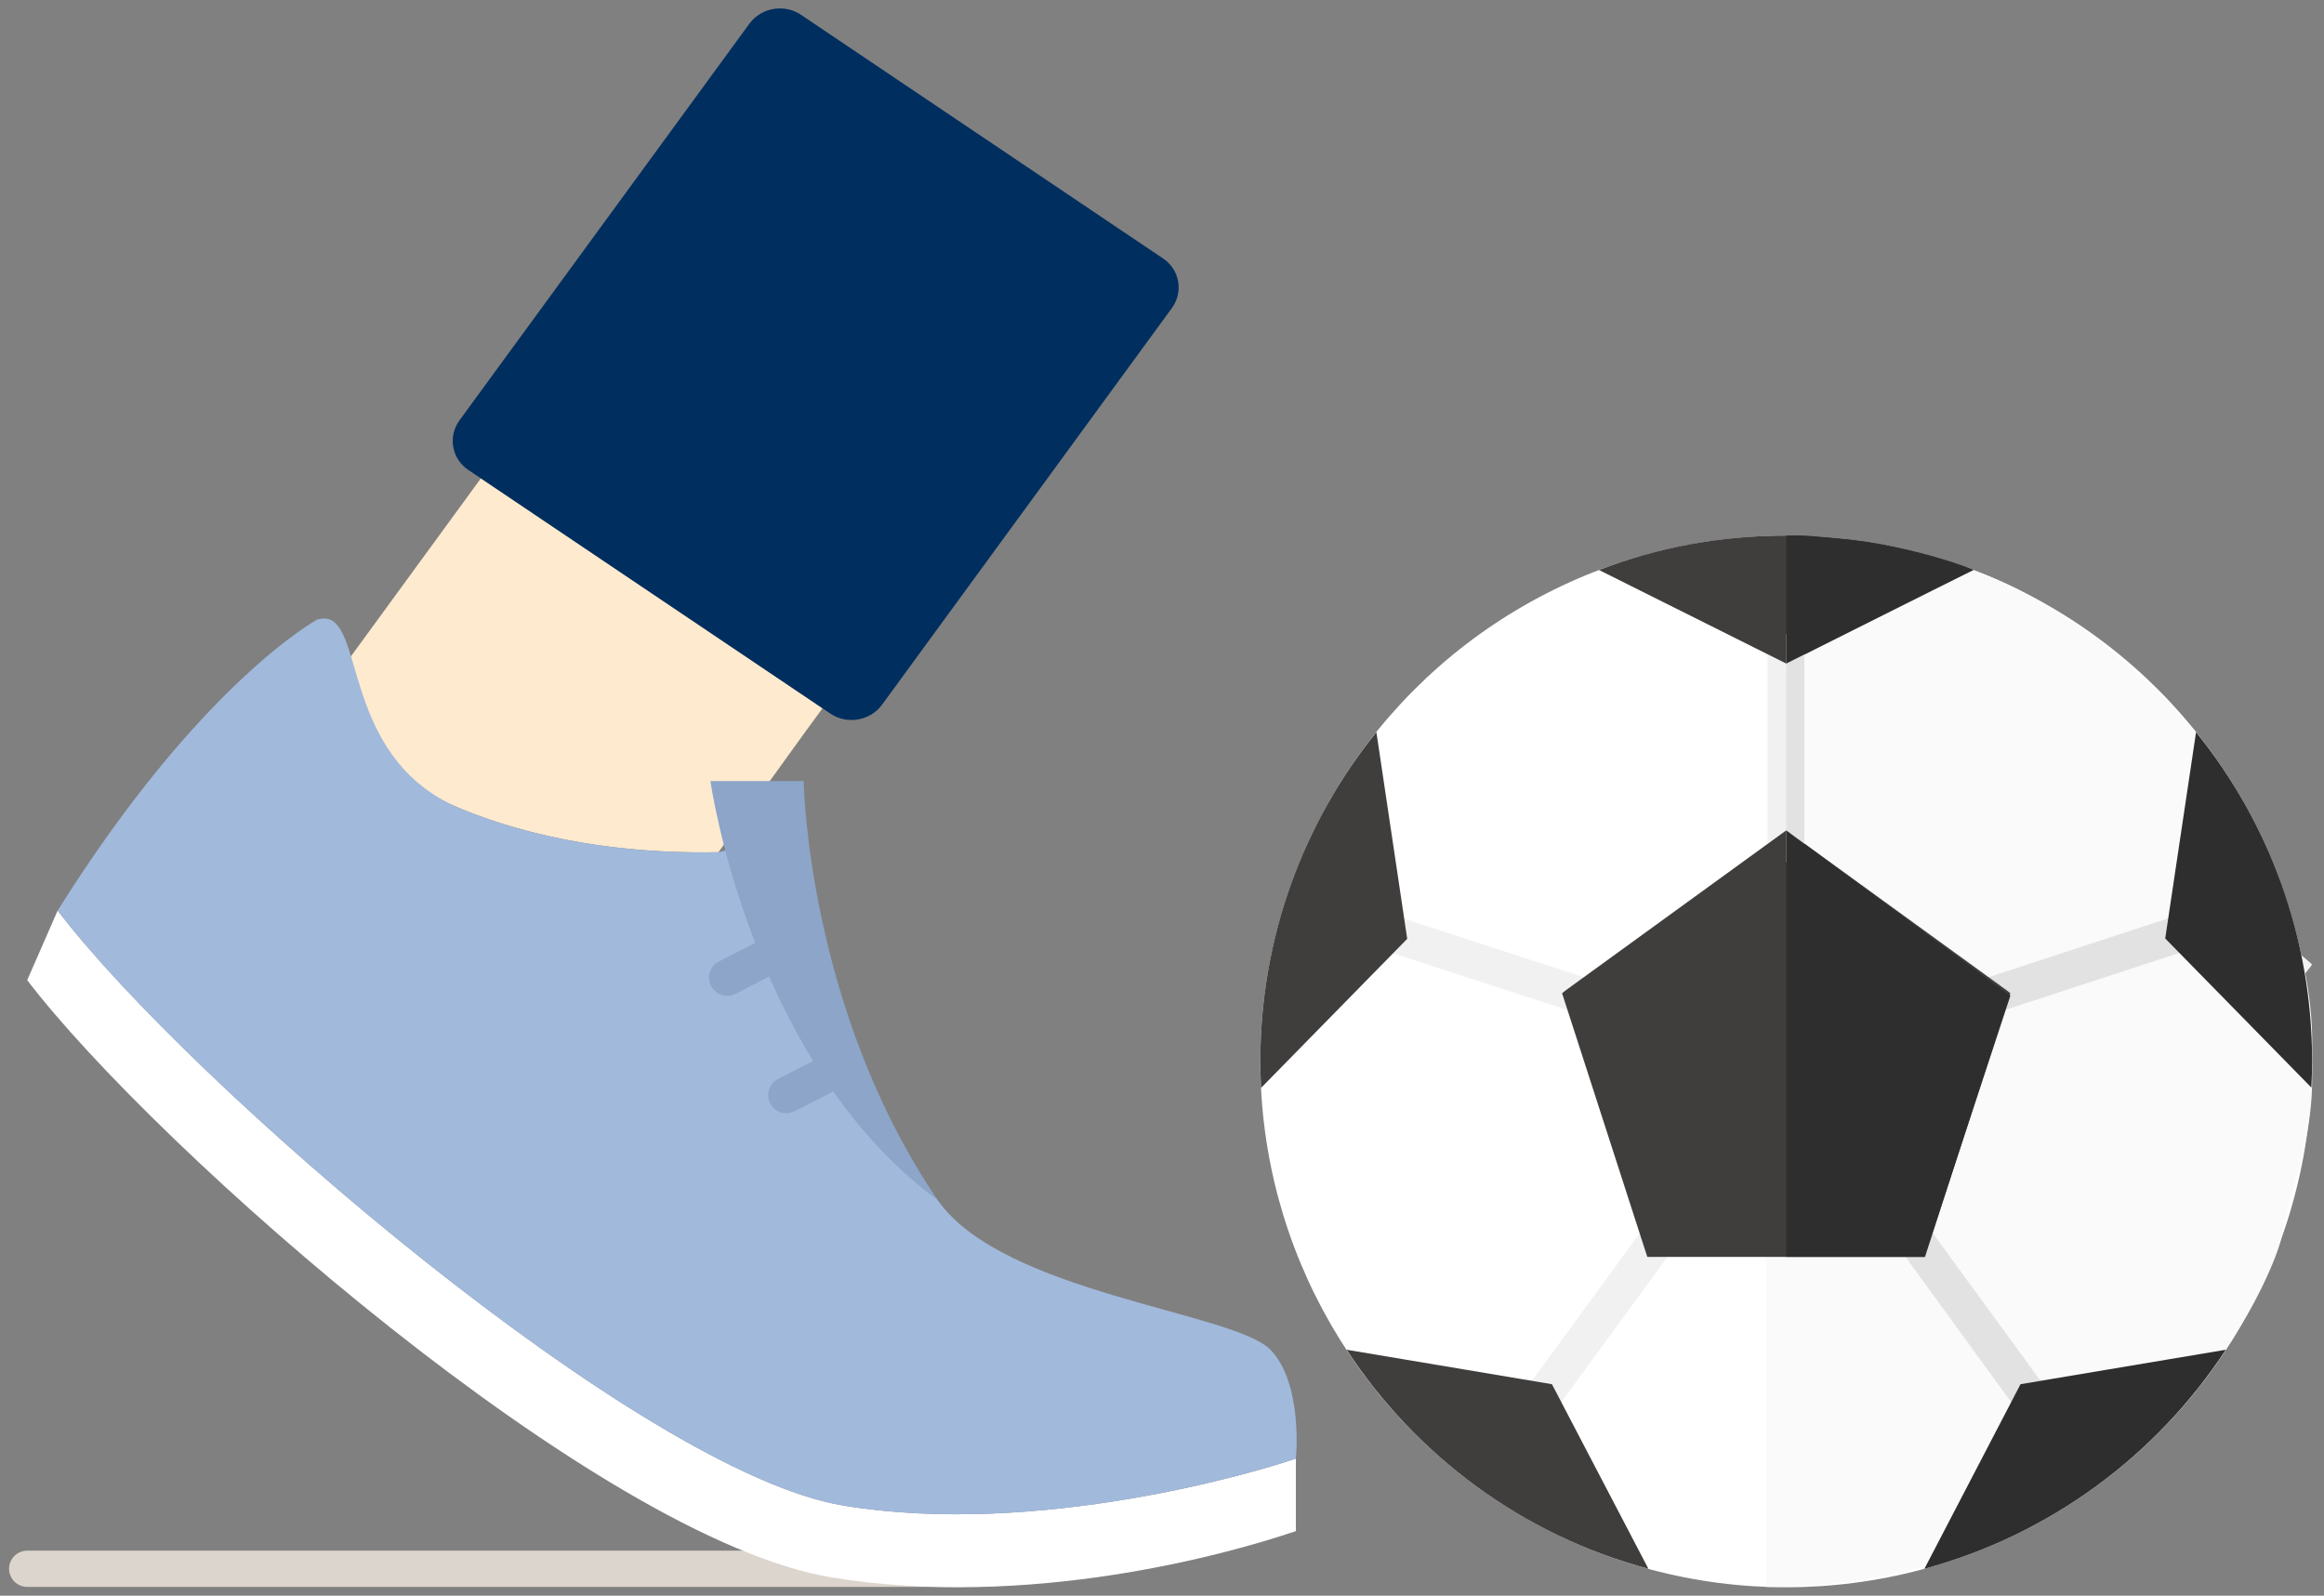
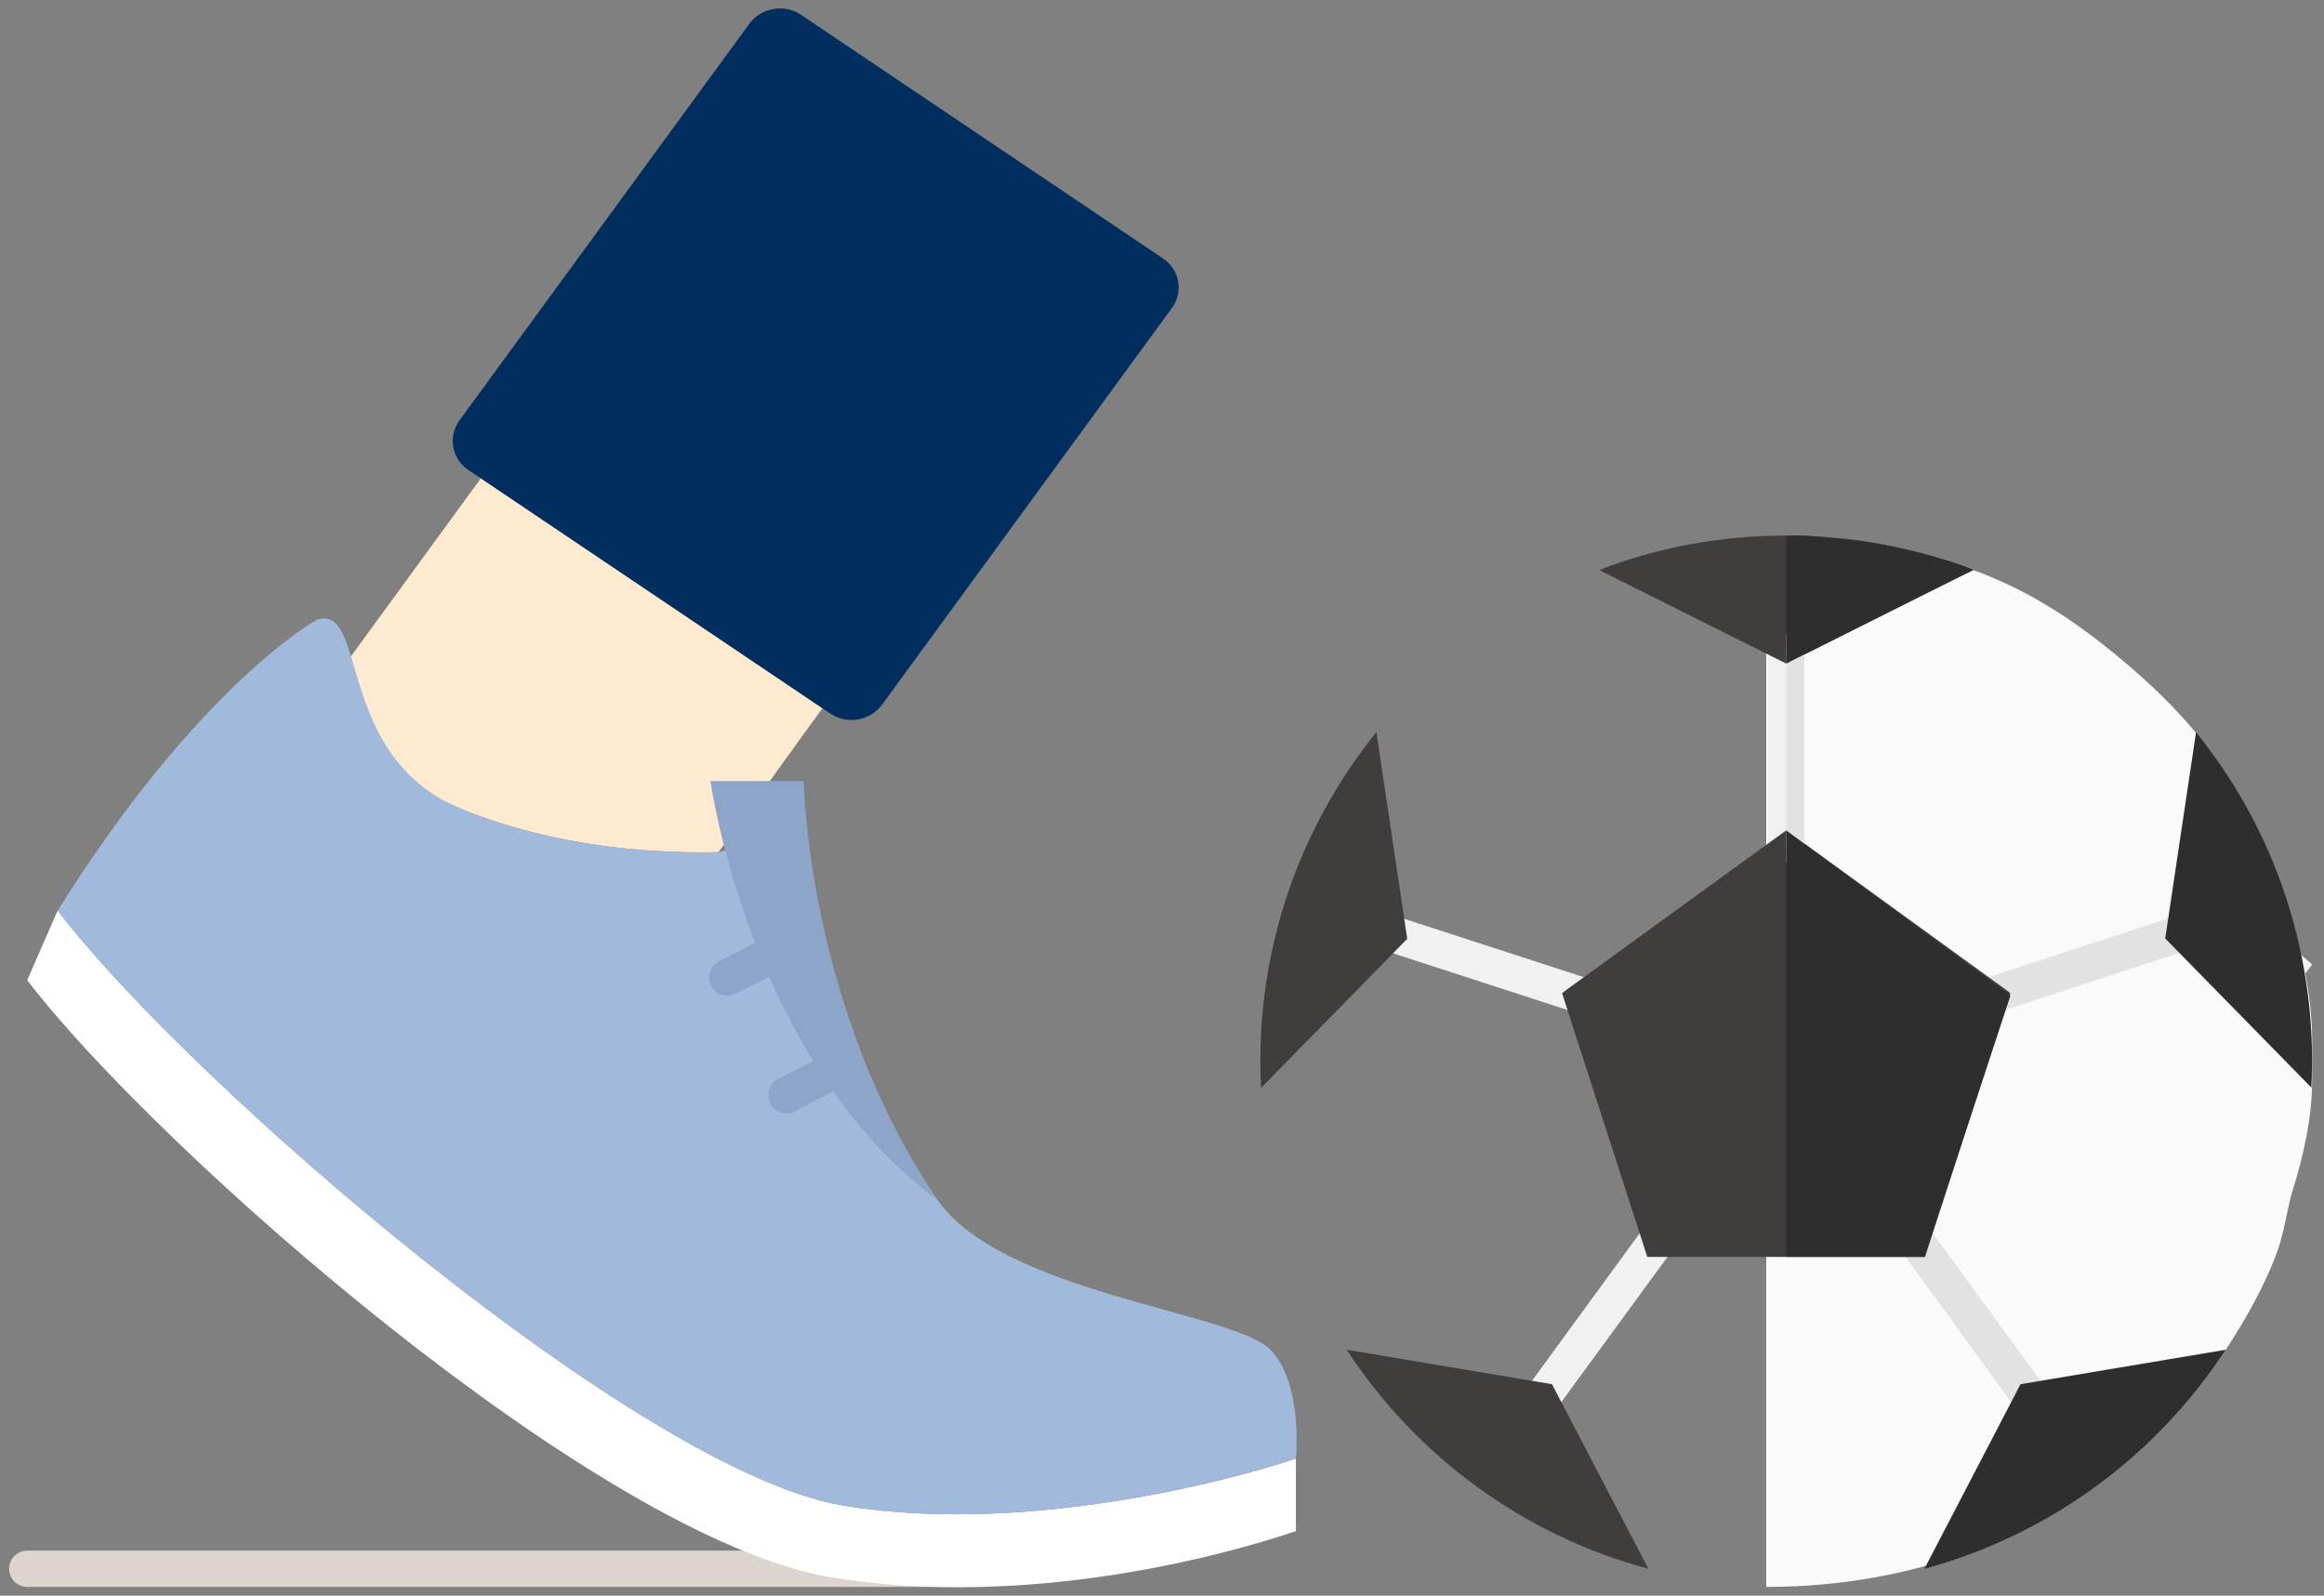
<svg xmlns="http://www.w3.org/2000/svg" width="150" height="103" viewBox="0 0 150 103">
  <rect x="0" y="0" width="150" height="103" fill="#808080" stroke="none" />
  <g fill="none" fill-rule="evenodd">
    <path fill="#DCD5CD" fill-rule="nonzero" d="M62.043,102.433 L1.756,102.433 C1.11,102.433 0.585,101.909 0.585,101.263 C0.585,100.617 1.11,100.093 1.756,100.093 L62.043,100.093 C62.69,100.093 63.214,100.617 63.214,101.263 C63.214,101.909 62.69,102.433 62.043,102.433 Z" />
    <path fill="#F1F1F1" d="M115.114,34.571 L115.875,102.433 C138.114,75.769 149.233,62.379 149.233,62.262 C149.233,62.146 137.86,52.916 115.114,34.571 Z" />
-     <circle cx="115.29" cy="68.514" r="33.943" fill="#FFF" fill-rule="nonzero" />
    <path fill="#FAFAFA" d="M149.24,35 L149.24,102.433 C146.233,102.433 142.59,102.324 139.698,101.722 C134.973,100.738 131.193,98.731 127.607,95.913 C123.988,93.07 120.492,89.665 118.417,85.433 C116.206,80.925 114.15,75.987 114.007,70.683 C113.991,70.068 114.007,68.248 114.007,67.635 C114.007,65.143 114.658,62.528 115.24,60.671 C115.418,60.105 115.528,59.584 115.645,59.024 C115.807,58.248 115.973,57.433 116.259,56.642 C117.064,54.422 118.348,52.19 119.579,50.309 C125.954,40.565 136.821,35 149.24,35 L149.24,35 Z" transform="rotate(-180 131.62 68.717)" />
    <g fill-rule="nonzero" transform="translate(87.614 38.455)">
      <path fill="#F1F1F1" d="M27.676 19.225C27.03 19.225 26.506 18.701 26.506 18.055L26.506 1.47C26.506.824 27.03.299 27.676.299 28.322.299 28.847.824 28.847 1.47L28.847 18.055C28.847 18.701 28.322 19.225 27.676 19.225zM15.152 27.196C15.033 27.196 14.909 27.178 14.792 27.14L1.142 22.704C.526 22.505.192 21.845.391 21.229.589 20.614 1.254 20.277 1.865 20.478L15.515 24.914C16.131 25.113 16.466 25.773 16.267 26.389 16.107 26.883 15.646 27.196 15.152 27.196zM10.559 54.793C10.318 54.793 10.077 54.721 9.869 54.566 9.347 54.185 9.234 53.452 9.616 52.932L19.935 38.8C20.312 38.269 21.042 38.154 21.566 38.522 22.095 38.896 22.217 39.629 21.845 40.153L21.466 40.689 11.503 54.313C11.276 54.627 10.92 54.793 10.559 54.793z" />
      <path fill="#E2E2E2" d="M43.908 53.588C43.547 53.588 43.192 53.421 42.962 53.108L34.406 41.342C34.041 40.809 34.175 40.081 34.711 39.718 35.242 39.353 35.972 39.486 36.335 40.022L36.618 40.436 44.856 51.729C45.235 52.253 45.121 52.984 44.601 53.365 44.39 53.515 44.147 53.588 43.908 53.588zM40.212 27.196C39.72 27.196 39.261 26.883 39.097 26.389 38.896 25.775 39.233 25.113 39.847 24.912L53.468 20.452C54.079 20.255 54.742 20.586 54.945 21.201 55.147 21.814 54.81 22.477 54.196 22.678L40.575 27.138C40.455 27.178 40.333 27.196 40.212 27.196z" />
    </g>
    <path fill="#FFF" fill-rule="nonzero" d="M83.641,94.147 L83.641,98.829 C79.12,100.371 66.339,103.883 53.698,101.825 C38.672,99.365 10.066,74.155 1.756,63.268 L3.722,58.773 C12.196,69.893 41.364,95.057 54.473,97.188 C66.997,99.248 81.23,94.989 83.641,94.147 Z" />
    <path fill="#FEEACE" fill-rule="nonzero" d="M31.04,30.872 L53.092,45.713 L51.875,47.378 L46.373,55.009 C41.759,55.1 35.675,54.611 29.844,52.244 C22.447,49.248 21.37,44.119 21.37,44.119 L31.04,30.872 Z" />
    <path fill="#A1B9DB" fill-rule="nonzero" d="M60.534,77.479 C64.726,83.474 79.635,84.689 82,87.124 C84.13,89.324 83.641,94.147 83.641,94.147 C81.23,94.989 66.997,99.25 54.471,97.19 C41.362,95.06 12.194,69.895 3.72,58.776 C12.919,44.098 20.457,40.001 20.457,40.001 C20.808,39.882 21.11,39.905 21.37,40.025 C23.43,41.053 22.447,49.246 29.844,52.244 C35.673,54.611 41.759,55.1 46.373,55.009 L48.948,54.354 C50.187,59.665 53.324,69.401 60.534,77.479 Z" />
    <path fill="#403D3D" fill-rule="nonzero" d="M100.168 89.348L106.394 101.263C98.271 99.086 91.389 93.959 86.918 87.124L100.168 89.348zM90.827 60.601L81.393 70.223C81.37 69.661 81.347 69.076 81.347 68.514 81.347 60.463 84.156 53.064 88.838 47.258L90.827 60.601zM127.369 36.794L115.29 42.832 103.211 36.794C106.956 35.343 111.029 34.571 115.29 34.571 119.55 34.571 123.626 35.343 127.369 36.794z" />
    <path fill="#2F2E2E" fill-rule="nonzero" d="M149.233 68.514C149.233 69.076 149.21 69.637 149.186 70.202L139.752 60.578 141.742 47.261C146.424 53.064 149.233 60.461 149.233 68.514zM130.412 89.348L143.662 87.124C139.19 93.959 132.306 99.063 124.209 101.263L130.412 89.348z" />
    <polygon fill="#403D3D" fill-rule="nonzero" points="124.302 80.967 124.255 81.131 106.324 81.131 106.277 80.991 100.823 64.113 101.057 63.926 115.29 53.6 129.523 63.926 129.757 64.113" />
    <path fill="#002E5F" fill-rule="nonzero" d="M75.637,19.886 C76.396,18.847 76.145,17.407 75.075,16.688 L51.69,0.95 C50.62,0.229 49.124,0.494 48.366,1.533 L29.659,27.131 C28.901,28.171 29.151,29.61 30.221,30.329 L53.607,46.069 C54.677,46.79 56.172,46.526 56.931,45.486 L75.637,19.886 Z" />
    <path fill="#8CA5C9" fill-rule="nonzero" d="M50.751 71.859C50.325 71.859 49.918 71.625 49.709 71.222 49.414 70.649 49.644 69.942 50.22 69.647L53.827 67.8C54.398 67.512 55.107 67.734 55.402 68.31 55.697 68.884 55.468 69.591 54.892 69.885L51.285 71.732C51.114 71.819 50.931 71.859 50.751 71.859zM46.935 64.274C46.509 64.274 46.102 64.04 45.894 63.638 45.599 63.062 45.828 62.357 46.404 62.062L50.383 60.028C50.962 59.74 51.664 59.962 51.959 60.538 52.254 61.114 52.024 61.819 51.449 62.114L47.469 64.148C47.296 64.232 47.115 64.274 46.935 64.274z" />
    <path fill="#8CA5C9" fill-rule="nonzero" d="M60.534,77.479 C48.38,68.514 45.854,50.416 45.854,50.416 L51.872,50.416 C51.875,50.416 52.088,65.066 60.534,77.479 Z" />
    <polygon fill="#E2E2E2" points="115.29 40.924 115.29 55.657 116.46 55.657 116.46 40.924" />
    <polygon fill="#2F2E2E" points="115.29 53.6 115.29 81.131 124.209 81.131 129.757 64.274" />
    <path fill="#2F2E2E" d="M115.29,42.832 L115.29,34.571 C115.83,34.557 116.22,34.557 116.46,34.571 C117.29,34.616 117.935,34.717 118.334,34.749 C119.51,34.842 120.379,34.953 120.998,35.066 C125.286,35.851 127.425,36.794 127.369,36.794 C127.292,36.794 123.266,38.807 115.29,42.832 Z" />
  </g>
</svg>